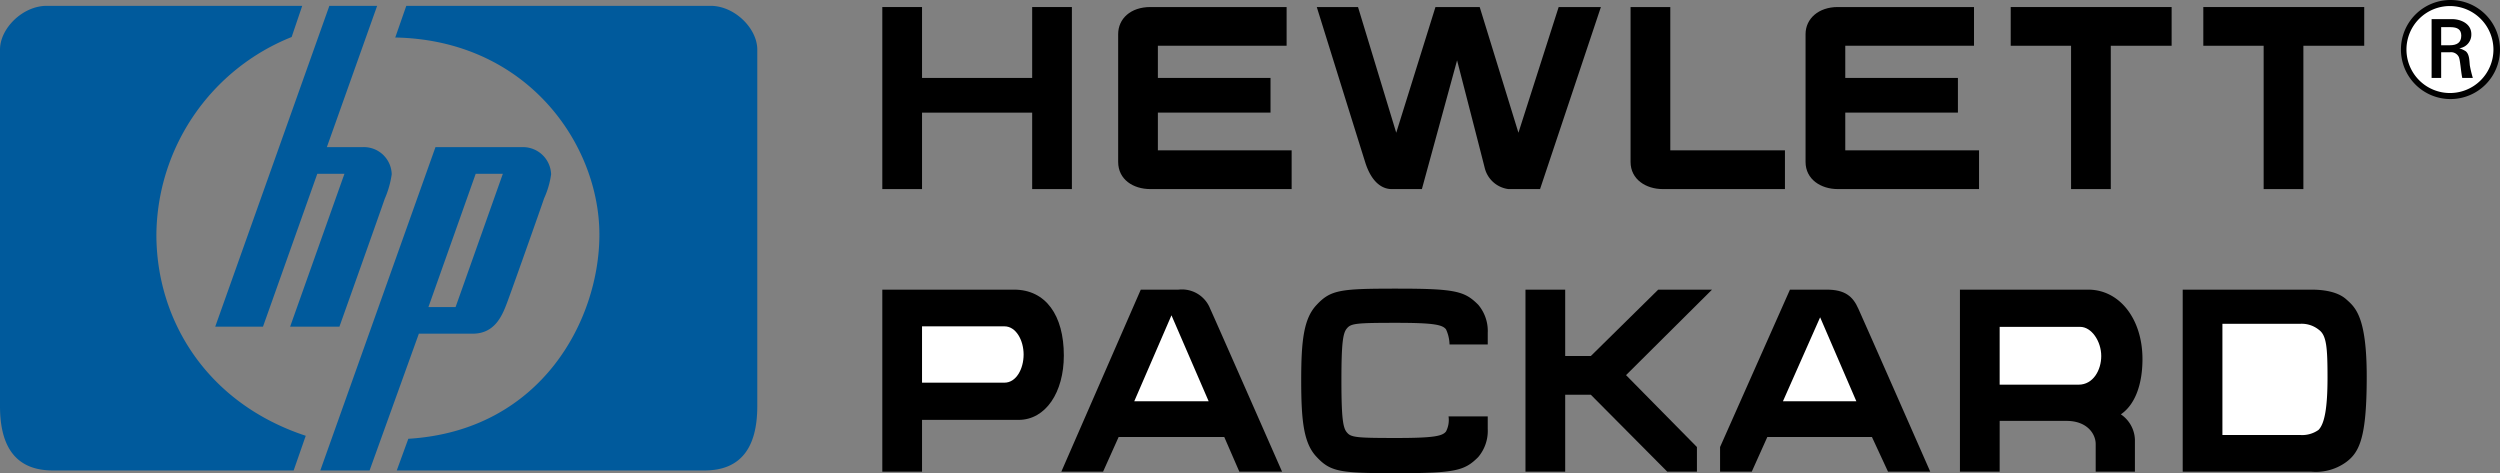
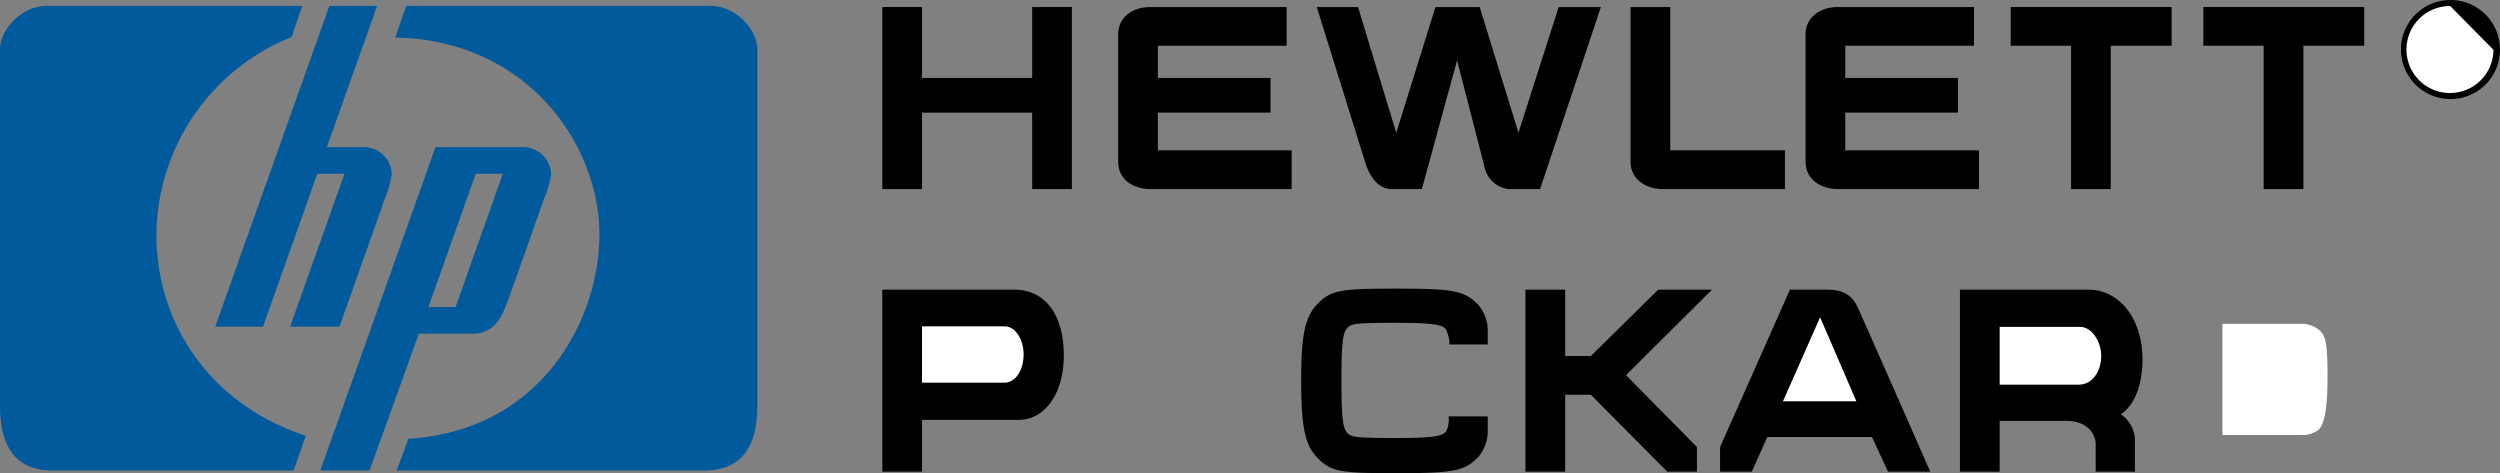
<svg xmlns="http://www.w3.org/2000/svg" id="aa051407-35cd-4193-95a6-647f82cfed61" data-name="Layer 1" viewBox="0 0 320 60.567">
  <rect x="0" y="0" width="320" height="60.567" fill="#808080" stroke="none" />
  <defs>
    <style>.b806340f-90bc-4e1b-8a76-1bec9396686b{fill:#005a9c;}.b430e544-f8bb-479d-b4eb-be499c670a58{fill:#fff;}</style>
  </defs>
  <path class="b806340f-90bc-4e1b-8a76-1bec9396686b" d="M90.176,64.935H50.785l1.48-4.054C69.256,59.851,76.722,45.69,76.722,34.75c0-11.588-9.269-24.91-26.131-25.232L52.006,5.464H90.948c3.09,0,5.985,2.895,5.985,5.6V56.699C96.934,62.039,94.808,64.935,90.176,64.935Zm-40.937-34.755c-.385,1.158-5.792,16.349-5.792,16.349h-6.31l6.952-19.567H40.614l-6.952,19.567H27.549l14.609-41.065h6.116L41.838,23.55h4.567a3.565,3.565,0,0,1,3.734,3.475A12.035,12.035,0,0,1,49.239,30.18Zm20.403-.065c-.385,1.158-3.988,11.328-4.633,13.065-.644,1.74-1.544,4.248-4.504,4.248H53.614L47.307,64.935h-6.307L55.74,23.55h11.072a3.605,3.605,0,0,1,3.731,3.475A11.108,11.108,0,0,1,69.641,30.114ZM37.588,64.935h-30.83C2.125,64.935,0,62.039,0,56.699V11.063C0,8.359,2.896,5.464,5.985,5.464H38.683l-1.352,3.991A27.506,27.506,0,0,0,20.018,34.75c0,10.941,6.436,21.561,19.116,25.746ZM60.889,26.962,54.839,44.018h3.477L64.364,26.962Z" transform="translate(0 -4.717)" />
  <path d="M313.627,17.397A6.34,6.34,0,1,1,320,11.09,6.333,6.333,0,0,1,313.627,17.397Z" transform="translate(0 -4.717)" />
-   <path class="b430e544-f8bb-479d-b4eb-be499c670a58" d="M313.627,5.49a5.567,5.567,0,1,0,5.534,5.6A5.589,5.589,0,0,0,313.627,5.49Z" transform="translate(0 -4.717)" />
-   <path d="M315.17,14.693c-.191-.901-.257-2.316-.451-2.701a1.109,1.109,0,0,0-1.158-.582H312.469v3.283h-1.224v-7.531h2.576c1.158,0,2.51.579,2.51,1.931a1.76,1.76,0,0,1-1.546,1.803,3.43,3.43,0,0,1,.836.385c.451.388.451,1.095.516,1.803a15.036,15.036,0,0,0,.385,1.609Z" transform="translate(0 -4.717)" />
+   <path class="b430e544-f8bb-479d-b4eb-be499c670a58" d="M313.627,5.49a5.567,5.567,0,1,0,5.534,5.6Z" transform="translate(0 -4.717)" />
  <path class="b430e544-f8bb-479d-b4eb-be499c670a58" d="M313.627,8.191H312.469v2.319h1.093c.901,0,1.48-.322,1.48-1.223C315.042,8.514,314.591,8.191,313.627,8.191Z" transform="translate(0 -4.717)" />
  <polygon points="294.833 5.857 294.833 24.203 289.747 24.203 289.747 5.857 282.024 5.857 282.024 0.901 302.621 0.901 302.621 5.857 294.833 5.857" />
  <polygon points="270.18 5.857 270.18 24.203 265.096 24.203 265.096 5.857 257.371 5.857 257.371 0.901 277.968 0.901 277.968 5.857 270.18 5.857" />
-   <path d="M300.302,63.868a6.599,6.599,0,0,1-4.439,1.224H279.386V41.791h16.477c1.349,0,3.281.194,4.439,1.224,1.161,1.03,2.639,2.188,2.639,9.911C302.941,60.65,302.042,62.582,300.302,63.868Z" transform="translate(0 -4.717)" />
  <path d="M235.231,28.919c-2.125,0-4.12-1.224-4.12-3.477V9.093c0-1.994,1.672-3.475,4.12-3.475h17.442v4.955H236.195v4.119h14.418v4.442H236.195v4.827h17.122v4.958Z" transform="translate(0 -4.717)" />
  <path d="M271.469,57.752a4.083,4.083,0,0,1,1.8,3.22v4.12h-5.021V61.552c0-1.289-1.093-2.961-3.731-2.961h-8.561v6.502h-5.084V41.791H267.284c4.054,0,6.952,3.797,6.952,8.884C274.236,53.955,273.269,56.531,271.469,57.752Z" transform="translate(0 -4.717)" />
  <path d="M212.831,28.919c-2.125,0-4.119-1.224-4.119-3.477V5.618h5.086V23.961H228.473v4.958Z" transform="translate(0 -4.717)" />
  <path d="M241.667,65.092,239.607,60.65H226.219l-1.994,4.442h-4.056V61.937l8.946-20.146h4.699c2.319,0,3.349.836,4.056,2.445.513,1.096,9.203,20.857,9.203,20.857Z" transform="translate(0 -4.717)" />
  <path d="M197.127,28.919h-4.057a3.598,3.598,0,0,1-3.024-2.704c-.451-1.803-3.54-13.773-3.54-13.773l-4.504,16.478H178.139c-1.158,0-2.51-.773-3.346-3.284-.773-2.445-6.245-20.018-6.245-20.018h5.278L178.718,21.708l5.021-16.09h5.663l4.958,16.09,5.149-16.09h5.406Z" transform="translate(0 -4.717)" />
  <polygon points="208.133 48.017 217.207 57.22 217.207 60.375 213.41 60.375 203.628 50.528 200.345 50.528 200.345 60.375 195.261 60.375 195.261 37.074 200.345 37.074 200.345 45.57 203.628 45.57 212.252 37.074 219.139 37.074 208.133 48.017" />
  <path d="M147.244,28.919c-2.188,0-4.119-1.224-4.119-3.477V9.093c0-1.994,1.609-3.475,4.119-3.475h17.442v4.955H148.208v4.119h14.418v4.442H148.208v4.827h17.122v4.958Z" transform="translate(0 -4.717)" />
  <path d="M189.21,63.224c-1.737,1.737-2.898,2.06-10.364,2.06-7.209,0-8.495-.128-10.298-2.06-1.672-1.738-1.994-4.567-1.994-9.848,0-5.084.322-7.916,1.994-9.654,1.803-1.931,3.09-2.06,10.298-2.06,7.466,0,8.627.322,10.364,2.06a5.194,5.194,0,0,1,1.221,3.603v1.481h-4.89a4.883,4.883,0,0,0-.451-1.931c-.451-.579-1.481-.836-6.31-.836-5.083,0-5.857.065-6.37.708-.516.579-.708,1.868-.708,6.63,0,4.827.191,6.116.708,6.695.513.642,1.287.708,6.37.708,4.83,0,5.86-.257,6.31-.836a3.175,3.175,0,0,0,.322-1.931h5.018V59.621A5.185,5.185,0,0,1,189.21,63.224Z" transform="translate(0 -4.717)" />
  <polygon points="132.118 24.203 132.118 14.418 118.02 14.418 118.02 24.203 112.936 24.203 112.936 0.901 118.02 0.901 118.02 9.976 132.118 9.976 132.118 0.901 137.202 0.901 137.202 24.203 132.118 24.203" />
-   <path d="M158.635,65.092l-1.931-4.442H143.187l-1.994,4.442h-5.343L146.02,41.791H150.847a3.879,3.879,0,0,1,4.056,2.445c.514,1.096,9.203,20.857,9.203,20.857Z" transform="translate(0 -4.717)" />
  <path d="M130.379,58.462H118.02v6.63h-5.084V41.791h16.865c4.054,0,6.37,3.283,6.37,8.433C136.172,54.922,133.856,58.462,130.379,58.462Z" transform="translate(0 -4.717)" />
  <path class="b430e544-f8bb-479d-b4eb-be499c670a58" d="M296.827,46.94a3.495,3.495,0,0,0-2.445-.773H284.469V60.393h9.914a3.604,3.604,0,0,0,2.382-.644c.77-.773,1.158-2.767,1.158-6.695C297.923,49.194,297.794,47.648,296.827,46.94Z" transform="translate(0 -4.717)" />
  <path class="b430e544-f8bb-479d-b4eb-be499c670a58" d="M266.254,46.555h-10.298v7.4h10.105c1.865,0,2.898-1.866,2.898-3.669C268.959,48.421,267.735,46.555,266.254,46.555Z" transform="translate(0 -4.717)" />
  <polygon class="b430e544-f8bb-479d-b4eb-be499c670a58" points="232.977 40.615 228.216 51.364 237.613 51.364 232.977 40.615" />
-   <polygon class="b430e544-f8bb-479d-b4eb-be499c670a58" points="149.948 40.358 145.184 51.364 154.709 51.364 149.948 40.358" />
  <path class="b430e544-f8bb-479d-b4eb-be499c670a58" d="M128.578,46.489H118.02v7.209h10.558c1.48,0,2.445-1.737,2.445-3.606C131.023,48.292,130.059,46.489,128.578,46.489Z" transform="translate(0 -4.717)" />
</svg>